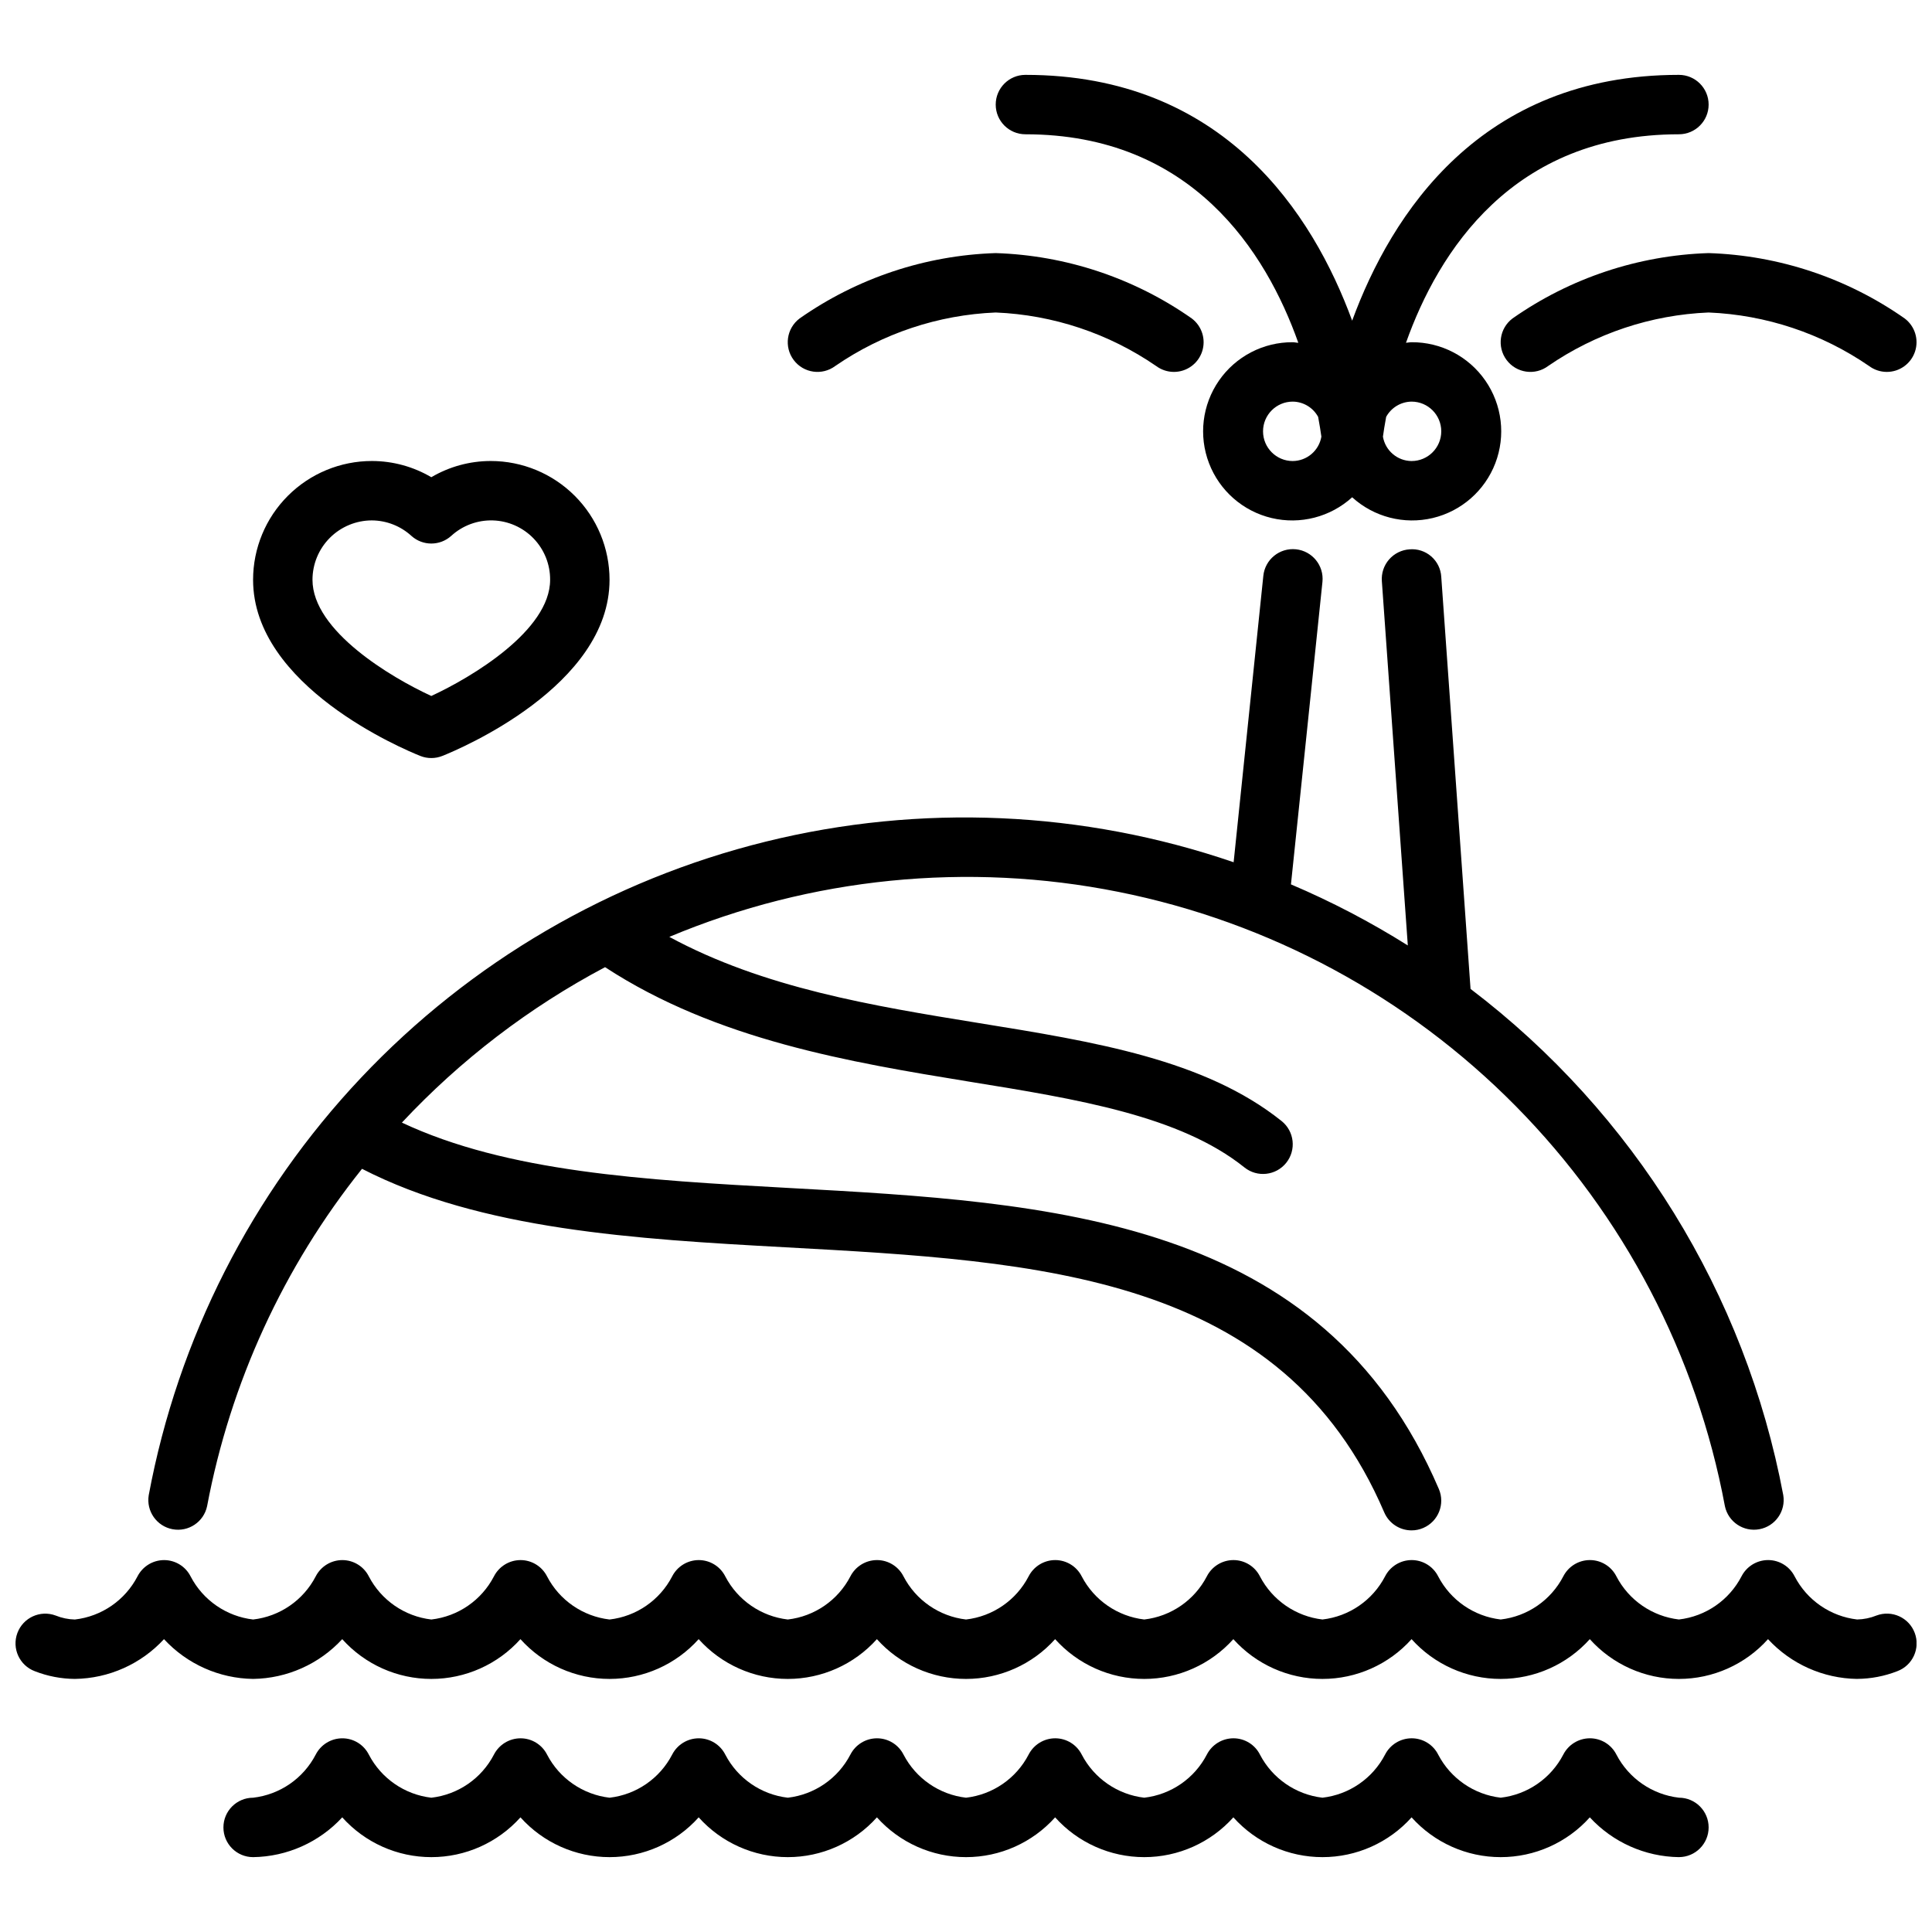
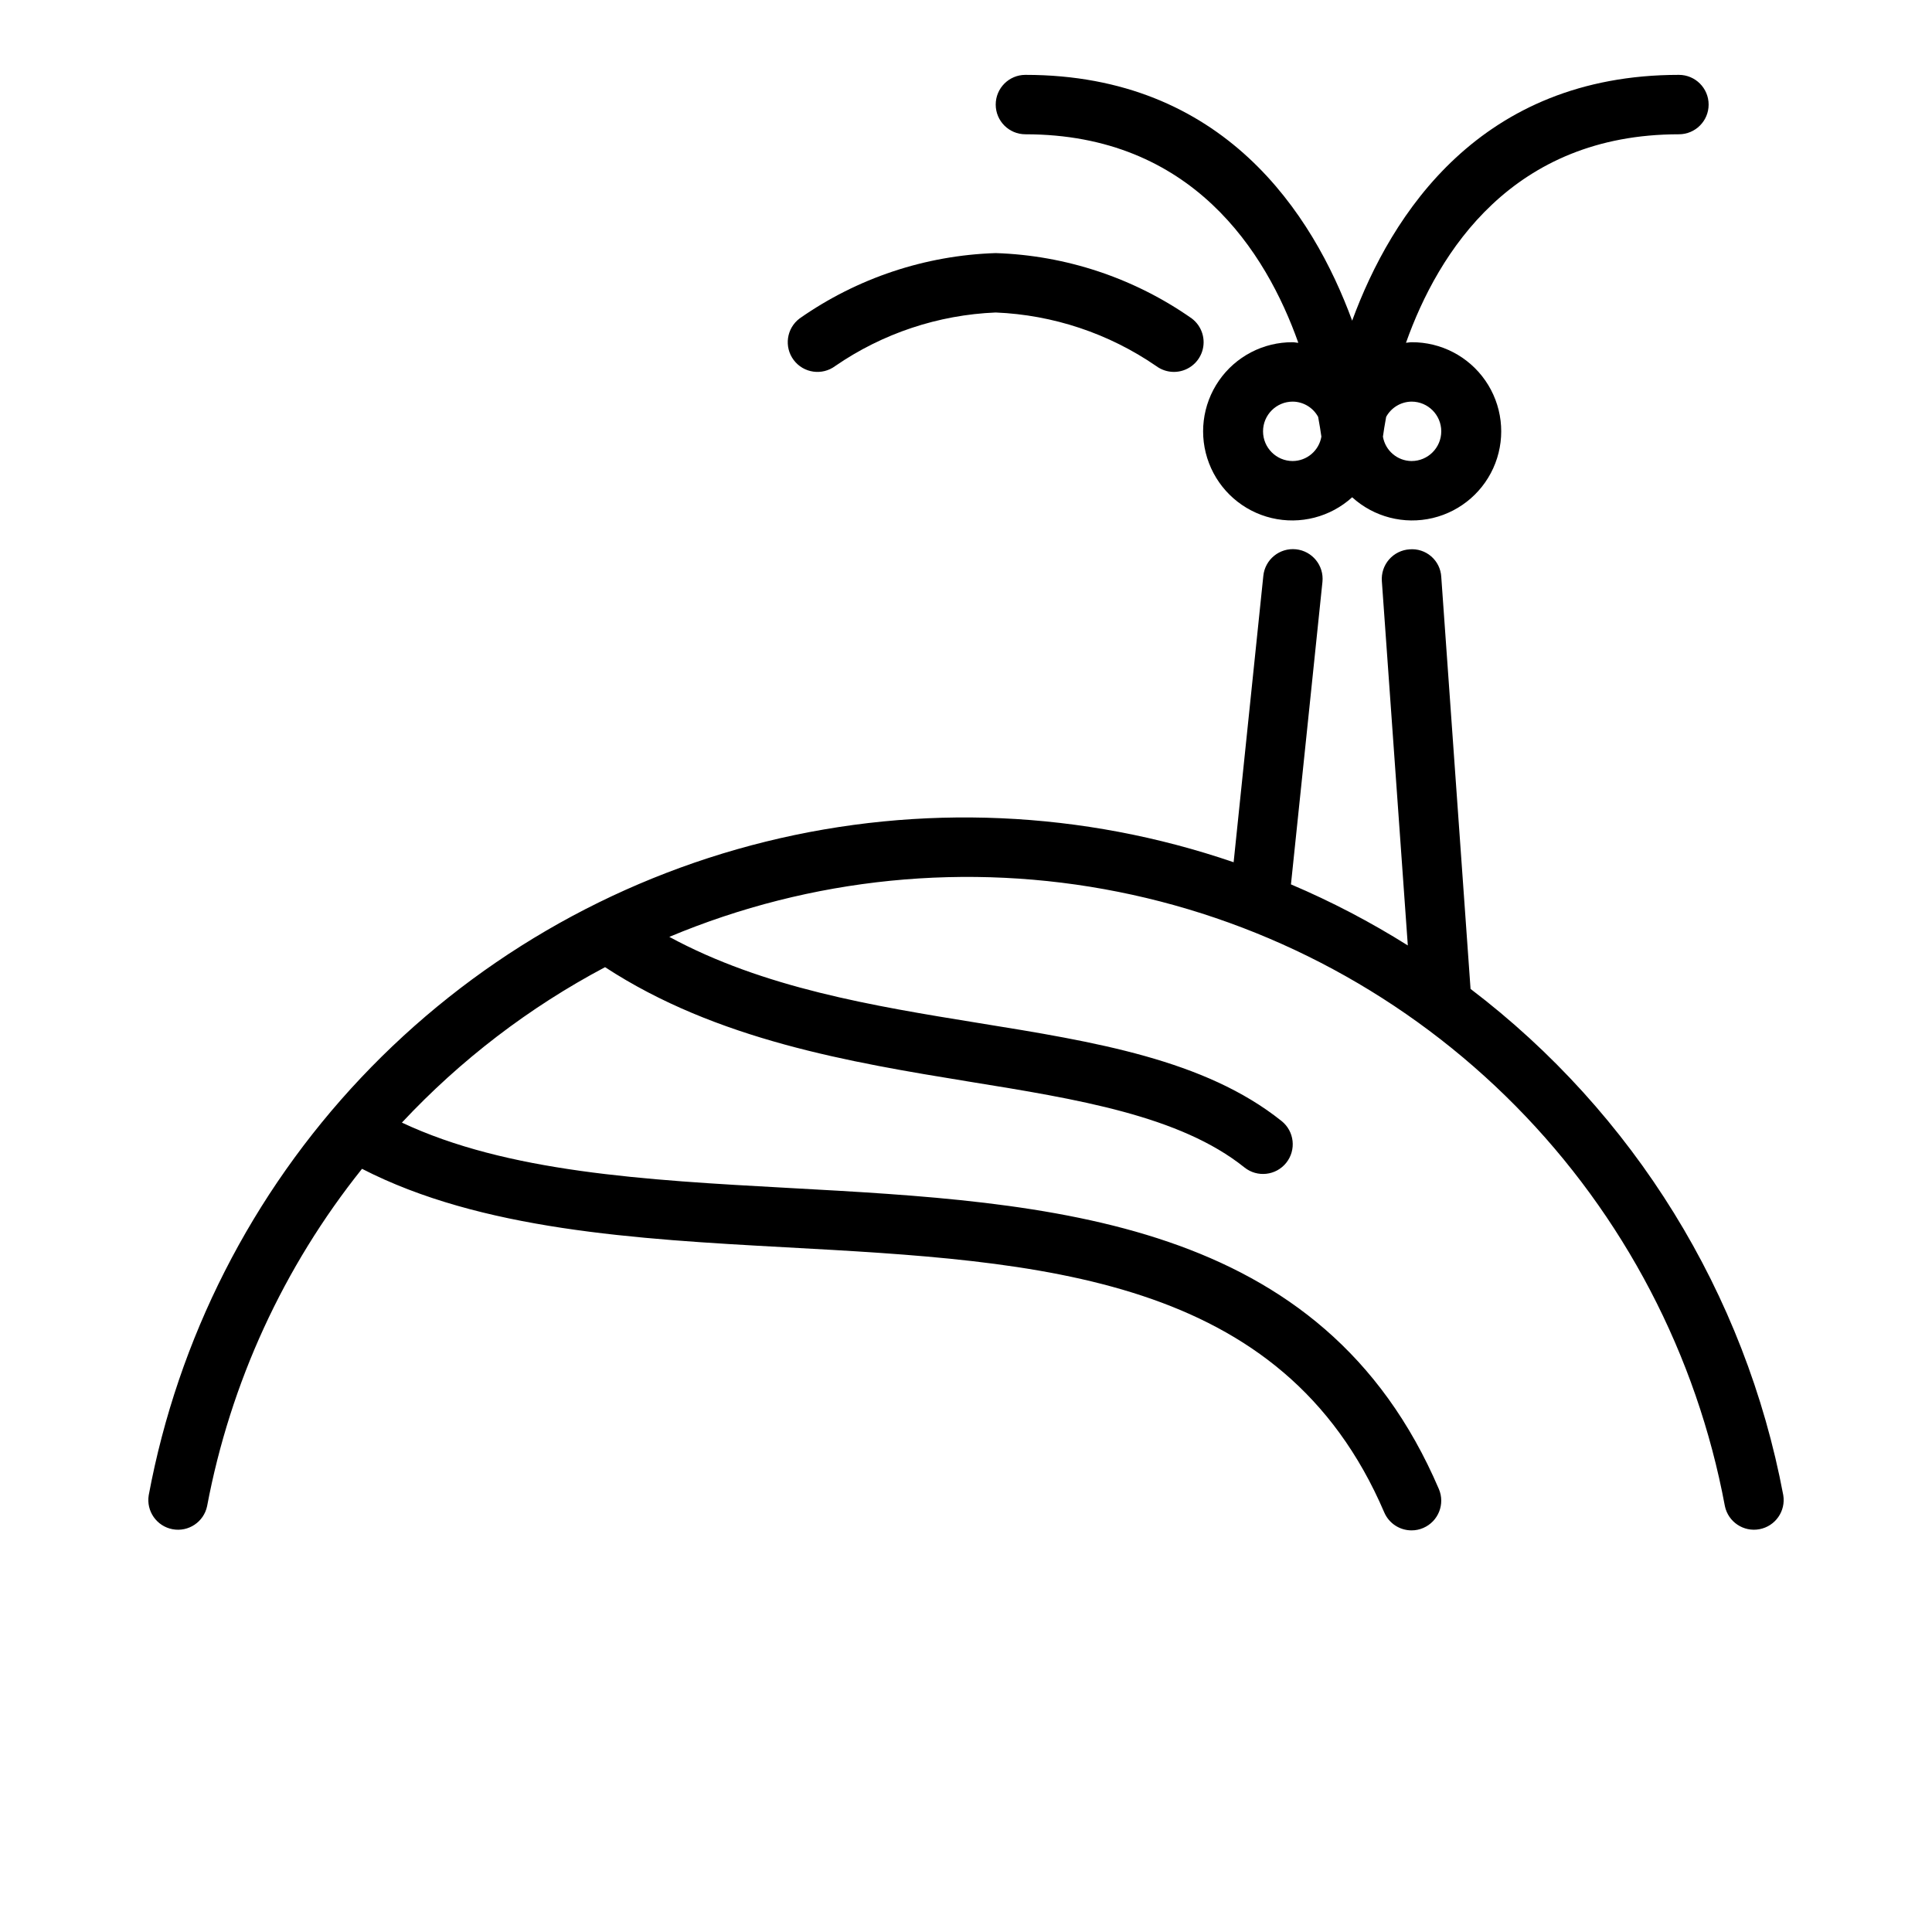
<svg xmlns="http://www.w3.org/2000/svg" width="800px" height="800px" version="1.1" viewBox="144 144 512 512">
  <defs>
    <clipPath id="b">
      <path d="m148.09 557h503.81v32h-503.81z" />
    </clipPath>
    <clipPath id="a">
      <path d="m541 211h110.9v32h-110.9z" />
    </clipPath>
  </defs>
  <g clip-path="url(#b)">
-     <path d="m636.16 588.93c-8.984-0.121-17.523-3.934-23.617-10.539-6.016 6.707-14.605 10.543-23.617 10.543s-17.598-3.836-23.613-10.543c-6.019 6.707-14.605 10.543-23.617 10.543-9.012 0-17.598-3.836-23.617-10.543-6.016 6.707-14.602 10.543-23.617 10.543-9.012 0-17.598-3.836-23.613-10.543-6.019 6.707-14.605 10.543-23.617 10.543s-17.598-3.836-23.617-10.543c-6.016 6.707-14.602 10.543-23.613 10.543s-17.602-3.836-23.617-10.543c-6.019 6.707-14.605 10.543-23.617 10.543s-17.598-3.836-23.617-10.543c-6.016 6.707-14.602 10.543-23.613 10.543-9.012 0-17.598-3.836-23.617-10.543-6.016 6.707-14.605 10.543-23.617 10.543s-17.598-3.836-23.613-10.543c-6.094 6.606-14.633 10.418-23.617 10.539-8.984-0.121-17.523-3.934-23.617-10.539-6.09 6.606-14.629 10.418-23.617 10.539-3.629-0.023-7.227-0.715-10.609-2.039-4.074-1.52-6.148-6.059-4.625-10.133 1.523-4.078 6.059-6.148 10.137-4.625 1.621 0.66 3.348 1.016 5.098 1.055 7.09-0.816 13.309-5.106 16.598-11.438 1.352-2.637 4.059-4.297 7.019-4.309h0.055c2.961 0.012 5.668 1.688 7 4.332 3.285 6.312 9.492 10.59 16.562 11.414 7.09-0.816 13.309-5.106 16.594-11.438 1.352-2.637 4.062-4.297 7.023-4.309h0.055c2.961 0.012 5.664 1.688 6.996 4.332 3.289 6.312 9.492 10.59 16.562 11.414 7.09-0.816 13.309-5.106 16.594-11.438 1.355-2.637 4.062-4.297 7.023-4.309h0.055c2.961 0.012 5.668 1.688 7 4.332 3.285 6.312 9.488 10.59 16.562 11.414 7.09-0.816 13.309-5.106 16.594-11.438 1.352-2.637 4.059-4.297 7.019-4.309h0.059c2.961 0.012 5.664 1.688 6.996 4.332 3.289 6.312 9.492 10.59 16.562 11.414 7.09-0.816 13.309-5.106 16.594-11.438 1.355-2.637 4.062-4.297 7.023-4.309h0.055c2.961 0.012 5.664 1.688 7 4.332 3.285 6.312 9.488 10.59 16.562 11.414 7.086-0.816 13.309-5.106 16.594-11.438 1.352-2.637 4.059-4.297 7.019-4.309h0.055c2.965 0.012 5.668 1.688 7 4.332 3.289 6.312 9.492 10.59 16.562 11.414 7.09-0.816 13.309-5.106 16.594-11.438 1.352-2.637 4.062-4.297 7.023-4.309h0.055c2.961 0.012 5.664 1.688 6.996 4.332 3.289 6.312 9.492 10.59 16.562 11.414 7.09-0.816 13.309-5.106 16.598-11.438 1.352-2.637 4.059-4.297 7.019-4.309h0.055c2.961 0.012 5.668 1.688 7 4.332 3.285 6.312 9.492 10.59 16.562 11.414 7.09-0.816 13.309-5.106 16.594-11.438 1.352-2.637 4.062-4.297 7.023-4.309h0.055c2.961 0.012 5.664 1.688 6.996 4.332 3.289 6.312 9.492 10.59 16.562 11.414 7.09-0.816 13.309-5.106 16.594-11.438 1.355-2.637 4.062-4.297 7.023-4.309h0.055c2.961 0.012 5.668 1.688 7 4.332 3.285 6.312 9.488 10.59 16.562 11.414 1.762-0.035 3.5-0.391 5.133-1.055 4.074-1.523 8.613 0.547 10.133 4.625 1.523 4.074-0.547 8.613-4.625 10.133-3.391 1.328-7 2.019-10.641 2.039z" />
-   </g>
-   <path d="m588.93 636.16c-8.984-0.125-17.523-3.938-23.613-10.543-6.019 6.711-14.605 10.543-23.617 10.543-9.012 0-17.598-3.832-23.617-10.543-6.016 6.711-14.602 10.543-23.617 10.543-9.012 0-17.598-3.832-23.613-10.543-6.019 6.711-14.605 10.543-23.617 10.543s-17.598-3.832-23.617-10.543c-6.016 6.711-14.602 10.543-23.613 10.543s-17.602-3.832-23.617-10.543c-6.019 6.711-14.605 10.543-23.617 10.543s-17.598-3.832-23.617-10.543c-6.016 6.711-14.602 10.543-23.613 10.543-9.012 0-17.598-3.832-23.617-10.543-6.016 6.711-14.605 10.543-23.617 10.543s-17.598-3.832-23.613-10.543c-6.094 6.606-14.633 10.418-23.617 10.543-4.348 0-7.871-3.523-7.871-7.871 0-4.348 3.523-7.875 7.871-7.875 7.09-0.816 13.309-5.102 16.594-11.438 1.352-2.633 4.062-4.293 7.023-4.305h0.055c2.961 0.012 5.664 1.684 6.996 4.328 3.289 6.316 9.492 10.59 16.562 11.414 7.09-0.816 13.309-5.102 16.594-11.438 1.355-2.633 4.062-4.293 7.023-4.305h0.055c2.961 0.012 5.668 1.684 7 4.328 3.285 6.316 9.488 10.59 16.562 11.414 7.09-0.816 13.309-5.102 16.594-11.438 1.352-2.633 4.059-4.293 7.019-4.305h0.059c2.961 0.012 5.664 1.684 6.996 4.328 3.289 6.316 9.492 10.59 16.562 11.414 7.09-0.816 13.309-5.102 16.594-11.438 1.355-2.633 4.062-4.293 7.023-4.305h0.055c2.961 0.012 5.664 1.684 7 4.328 3.285 6.316 9.488 10.59 16.562 11.414 7.086-0.816 13.309-5.102 16.594-11.438 1.352-2.633 4.059-4.293 7.019-4.305h0.055c2.965 0.012 5.668 1.684 7 4.328 3.289 6.316 9.492 10.59 16.562 11.414 7.09-0.816 13.309-5.102 16.594-11.438 1.352-2.633 4.062-4.293 7.023-4.305h0.055c2.961 0.012 5.664 1.684 6.996 4.328 3.289 6.316 9.492 10.59 16.562 11.414 7.09-0.816 13.309-5.102 16.598-11.438 1.352-2.633 4.059-4.293 7.019-4.305h0.055c2.961 0.012 5.668 1.684 7 4.328 3.285 6.316 9.492 10.59 16.562 11.414 7.09-0.816 13.309-5.102 16.594-11.438 1.352-2.633 4.062-4.293 7.023-4.305h0.055c2.961 0.012 5.664 1.684 6.996 4.328 3.289 6.316 9.492 10.59 16.562 11.414 4.348 0 7.875 3.527 7.875 7.875 0 4.348-3.527 7.871-7.875 7.871z" />
+     </g>
  <path d="m588.93 163.84c-52.57 0-76.191 36.832-86.594 65.141-10.395-28.305-34.02-65.141-86.59-65.141-4.348 0-7.871 3.527-7.871 7.875 0 4.348 3.523 7.871 7.871 7.871 44.082 0 63.762 31.133 72.32 55.254-0.496 0-0.969-0.148-1.473-0.148-7.801-0.047-15.117 3.762-19.559 10.176-4.438 6.414-5.426 14.605-2.633 21.887 2.789 7.285 8.996 12.723 16.586 14.527 7.59 1.805 15.578-0.254 21.352-5.5 5.769 5.246 13.762 7.305 21.348 5.5 7.59-1.805 13.797-7.242 16.59-14.527 2.789-7.281 1.805-15.473-2.637-21.887-4.438-6.414-11.758-10.223-19.559-10.176-0.512 0-0.977 0.117-1.48 0.148 8.566-24.121 28.246-55.254 72.328-55.254 4.348 0 7.875-3.523 7.875-7.871 0-4.348-3.527-7.875-7.875-7.875zm-102.34 102.34c-4.348 0-7.871-3.527-7.871-7.875 0-4.348 3.523-7.871 7.871-7.871 2.812 0.027 5.387 1.578 6.731 4.047 0.395 2.117 0.676 3.938 0.859 5.234-0.629 3.707-3.828 6.434-7.59 6.465zm31.488-15.742v-0.004c4.348 0 7.871 3.523 7.871 7.871 0 4.348-3.523 7.875-7.871 7.875-3.762-0.031-6.957-2.758-7.586-6.465 0.18-1.332 0.465-3.148 0.852-5.234h-0.004c1.352-2.469 3.926-4.016 6.738-4.047z" />
-   <path d="m455.1 242.56c-1.703 0-3.359-0.555-4.723-1.574-12.555-8.629-27.289-13.543-42.508-14.172-15.223 0.625-29.957 5.535-42.508 14.172-3.481 2.609-8.414 1.902-11.023-1.574-2.609-3.481-1.902-8.414 1.574-11.023 15.266-10.703 33.32-16.723 51.957-17.316 18.633 0.598 36.691 6.613 51.953 17.316 2.711 2.035 3.816 5.574 2.746 8.789-1.07 3.215-4.078 5.383-7.469 5.383z" />
+   <path d="m455.1 242.56c-1.703 0-3.359-0.555-4.723-1.574-12.555-8.629-27.289-13.543-42.508-14.172-15.223 0.625-29.957 5.535-42.508 14.172-3.481 2.609-8.414 1.902-11.023-1.574-2.609-3.481-1.902-8.414 1.574-11.023 15.266-10.703 33.32-16.723 51.957-17.316 18.633 0.598 36.691 6.613 51.953 17.316 2.711 2.035 3.816 5.574 2.746 8.789-1.07 3.215-4.078 5.383-7.469 5.383" />
  <g clip-path="url(#a)">
-     <path d="m644.03 242.56c-1.703 0-3.359-0.555-4.723-1.574-12.555-8.629-27.289-13.543-42.508-14.172-15.223 0.625-29.961 5.535-42.512 14.172-3.477 2.609-8.41 1.902-11.02-1.574-2.609-3.481-1.902-8.414 1.574-11.023 15.266-10.703 33.32-16.723 51.957-17.316 18.633 0.598 36.688 6.613 51.953 17.316 2.711 2.035 3.816 5.574 2.746 8.789-1.07 3.215-4.082 5.383-7.469 5.383z" />
-   </g>
+     </g>
  <path d="m533.71 406.07-7.762-109.2c-0.117-2.094-1.078-4.051-2.66-5.422-1.586-1.375-3.656-2.047-5.746-1.867-2.098 0.137-4.051 1.105-5.43 2.691-1.379 1.586-2.062 3.66-1.906 5.754l6.879 96.527c-9.875-6.207-20.23-11.621-30.969-16.184 0.055-0.293 8.344-80.16 8.344-80.16 0.449-4.328-2.699-8.195-7.023-8.641-4.328-0.445-8.195 2.699-8.641 7.023l-7.871 75.91c-39.957-13.688-83.008-15.582-124.01-5.457-41.004 10.125-78.223 31.84-107.22 62.551-28.992 30.711-48.531 69.121-56.281 110.64-0.699 4.223 2.102 8.234 6.312 9.023 4.207 0.793 8.273-1.922 9.156-6.109 6.164-32.711 20.262-63.41 41.055-89.402 31.488 16.191 72.422 18.625 112.21 20.797 67.699 3.699 131.67 7.195 158.69 70.25 1.242 2.894 4.086 4.769 7.234 4.769 1.066 0.004 2.125-0.211 3.102-0.637 3.996-1.715 5.848-6.34 4.133-10.336-30.852-72.039-102.78-75.965-172.3-79.77-38.297-2.094-74.594-4.195-102.5-17.32l-0.004 0.004c15.539-16.621 33.738-30.543 53.844-41.195 29.551 19.309 64.977 25.191 96.473 30.332 28.727 4.644 55.891 9.047 72.973 22.742 3.398 2.719 8.352 2.168 11.07-1.227 2.719-3.398 2.168-8.352-1.227-11.07-20.355-16.281-49.469-20.996-80.293-25.977-28.133-4.551-57.039-9.32-81.965-22.828h-0.004c37.598-15.77 79.051-19.922 119.03-11.926 39.977 7.992 76.645 27.77 105.29 56.781s47.945 65.934 55.422 106.01c0.883 4.188 4.953 6.902 9.16 6.109 4.207-0.789 7.008-4.801 6.309-9.023-10.055-53.441-39.586-101.25-82.871-134.16z" />
-   <path d="m258.3 344.89c-1 0.004-1.992-0.188-2.918-0.559-4.535-1.805-44.312-18.539-44.312-46.672 0-8.352 3.316-16.363 9.223-22.266 5.906-5.906 13.914-9.223 22.266-9.223 5.535 0.004 10.973 1.488 15.742 4.297 4.773-2.809 10.207-4.293 15.746-4.297 8.352 0 16.359 3.316 22.266 9.223 5.902 5.902 9.223 13.914 9.223 22.266 0 28.133-39.777 44.871-44.312 46.672-0.93 0.371-1.922 0.562-2.922 0.559zm-15.742-62.977c-4.176 0-8.18 1.66-11.133 4.613-2.953 2.949-4.613 6.957-4.613 11.133 0 13.523 20.898 25.914 31.488 30.781 10.578-4.887 31.488-17.32 31.488-30.781 0.027-4.086-1.547-8.016-4.379-10.957-2.832-2.938-6.699-4.656-10.781-4.785-4.082-0.125-8.051 1.348-11.059 4.106-2.996 2.695-7.539 2.695-10.535 0-2.863-2.621-6.598-4.086-10.477-4.109z" />
</svg>